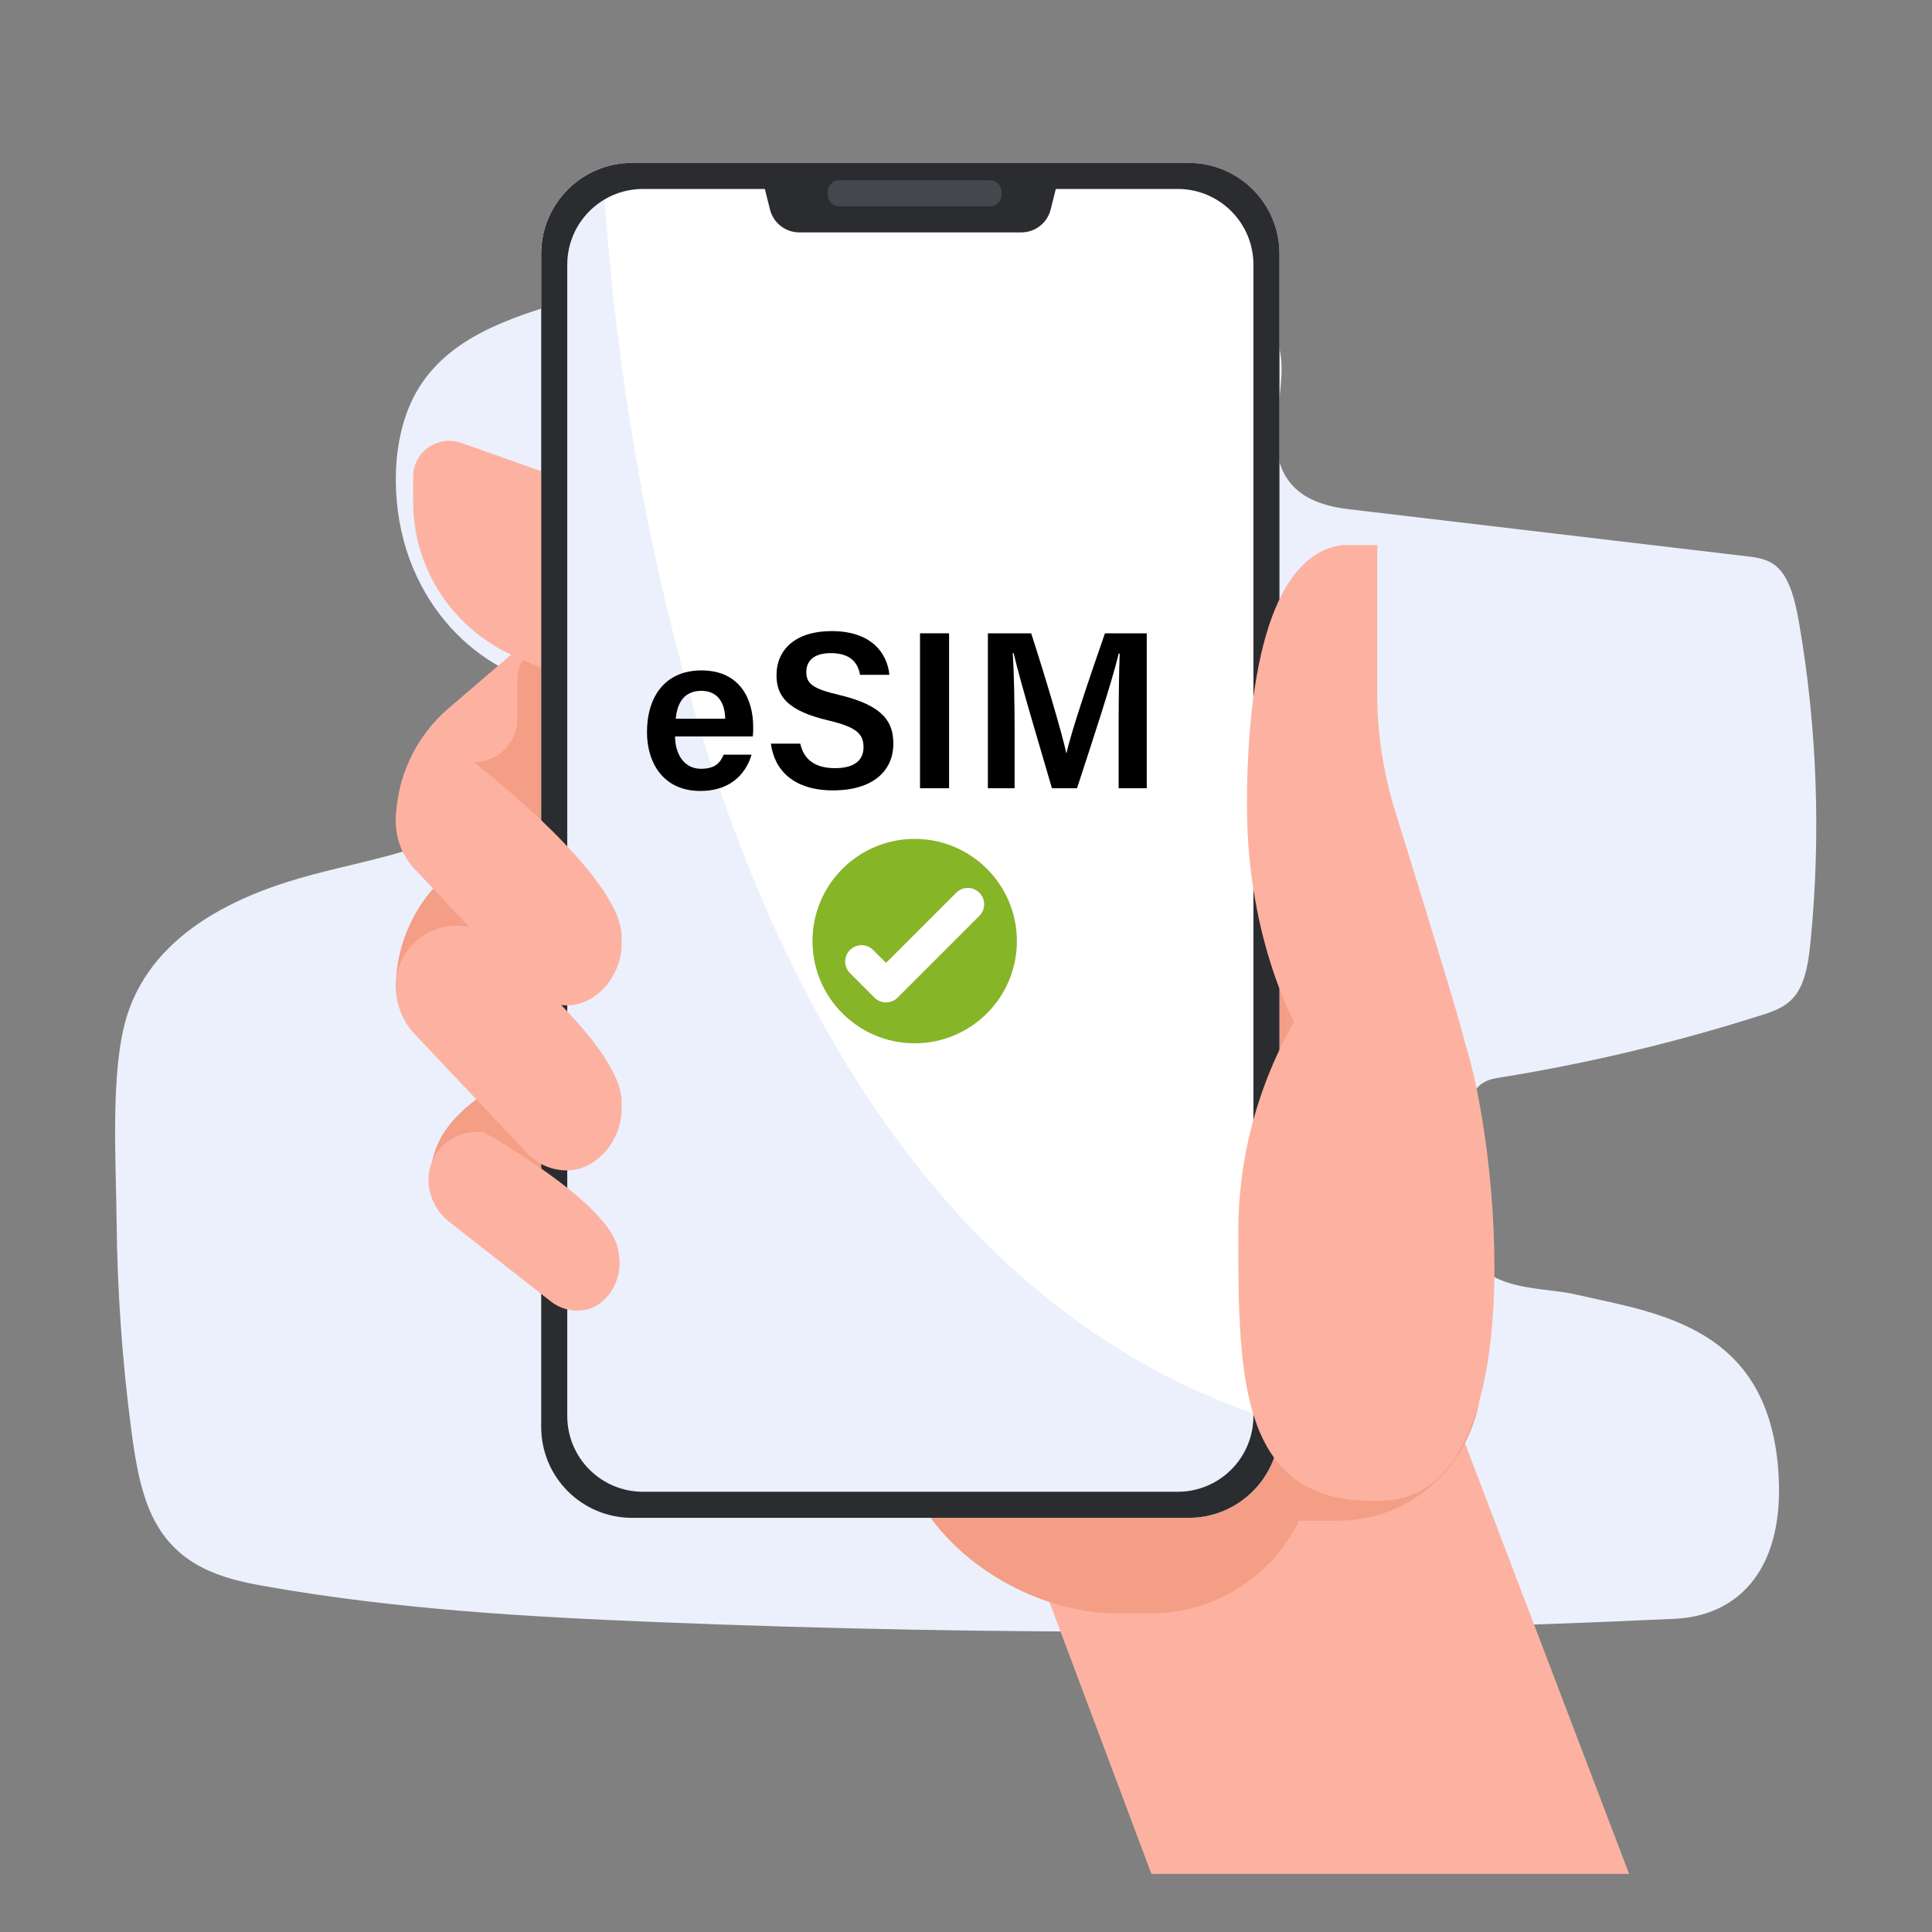
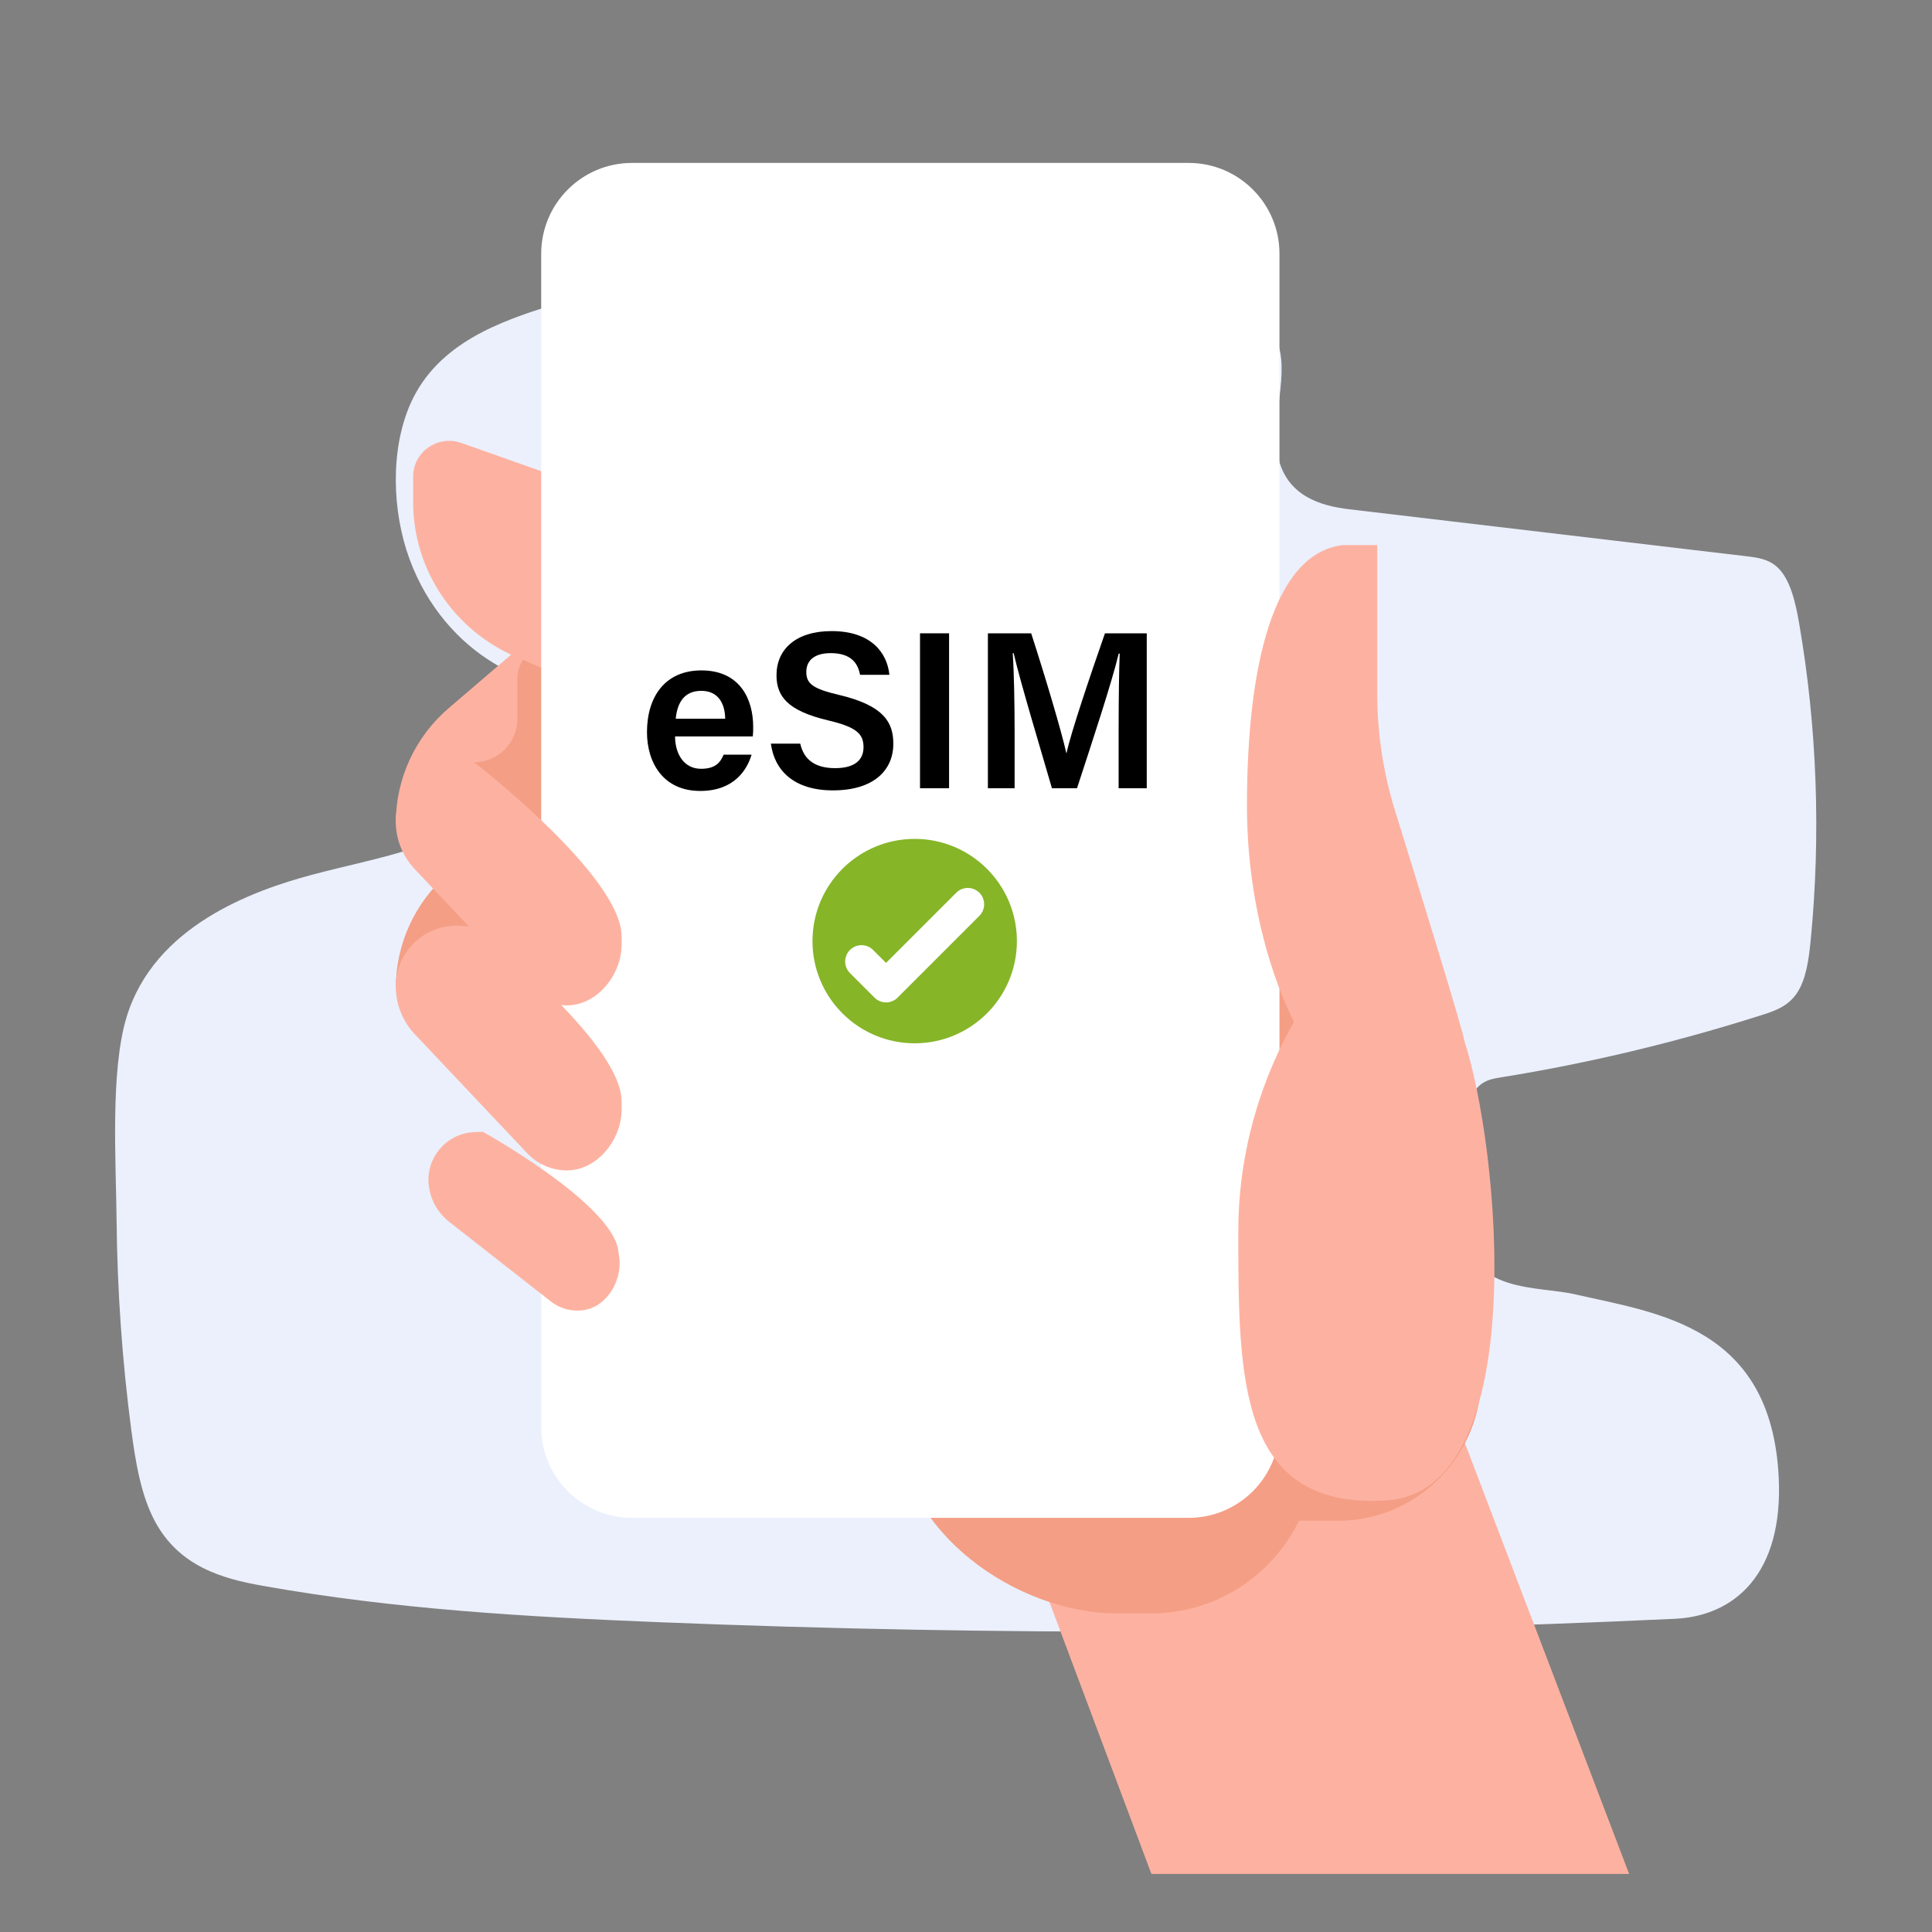
<svg xmlns="http://www.w3.org/2000/svg" version="1.1" x="0px" y="0px" viewBox="0 0 1200 1200" style="enable-background:new 0 0 1200 1200;" xml:space="preserve">
  <rect x="0" y="0" width="1200" height="1200" fill="#808080" stroke="none" />
  <style type="text/css">
	.st0{fill:#EBF0FC;}
	.st1{fill:#F49E85;}
	.st2{fill:#FDB2A1;}
	.st3{fill:#FFFFFF;}
	.st4{fill:#2B2C2F;}
	.st5{fill:#46474C;}
	.st6{fill:#86B528;}
</style>
  <g id="BACKGROUND">
    <path class="st0" d="M1040.48,1005.45c36.74-1.73,67.36-27.78,64.3-88.1c-4.75-93.65-75.02-101.63-126.09-113.33   c-25.32-5.8-62.52,0.13-73.78-41.79c-6.26-23.34-2.58-50.22,5.33-72.48c2.04-5.75,4.48-11.48,8.19-15.06   c4.05-3.91,9.1-4.76,13.94-5.54c54.64-8.79,108.95-21.79,162.64-38.92c7.58-2.42,15.58-5.27,21.03-13.3   c5.74-8.47,7.44-20.97,8.59-32.74c6.41-65.44,3.98-132.67-7.11-196.78c-2.28-13.19-5.46-27.35-13.28-34.82   c-5.58-5.33-12.55-6.27-19.2-7.06c-82.35-9.74-164.69-19.48-247.04-29.22c-17.37-2.05-38.39-8.01-44.01-31.95   c-5.61-23.87,8.19-53.11-1.5-74.04c-6.4-13.83-19.63-15.85-31.1-16.49c-93.79-5.19-187.66-7.76-281.52-7.69   c-23.47,0.02-46.93,0.2-70.4,0.54c-19.13,0.28-40.44-2.77-59.83,1.12c-2.8,0.56-5.56,1.27-8.27,2.15   c-28.9,9.42-69.33,22.34-86.39,60.74c-12.61,28.39-11.56,66.82-0.59,96.62c10.96,29.79,30.61,51.45,52.08,64.45   c13.28,8.04,29.7,16.77,32.18,37.35c2.28,18.95-9.3,35.2-20.67,45.06c-37.04,32.12-81.66,37.81-124.09,49.14   c-37.12,9.91-98.18,31.9-115.32,88.59c-10.13,33.52-6.51,89.95-6.16,125.94c0.43,43.83,3.5,87.61,9.18,130.66   c2.62,19.83,6.01,40.21,14.52,56.18c15.2,28.54,42.33,35.88,66.99,40.28c81.89,14.6,164.45,19.33,246.92,22.64   C620.14,1016.07,830.41,1015.34,1040.48,1005.45z" />
  </g>
  <g id="OBJECTS">
    <g>
      <g>
        <g>
          <rect x="715.17" y="489.6" class="st1" width="102.5" height="275.13" />
          <g>
-             <path class="st1" d="M267.41,732.36L267.41,732.36c0-22.5,11.97-38.1,32.77-52.74l42.76-33.57l64.74-5.39v70.9l-75.53,53.18       L267.41,732.36z" />
-           </g>
+             </g>
          <g>
            <path class="st1" d="M245.83,613.68L245.83,613.68c0-27.39,11.97-53.42,32.77-71.24l42.76-36.65L386.09,495v86.32l-75.53,64.74       L245.83,613.68z" />
          </g>
          <polygon class="st2" points="650.43,991.31 715.17,1163.94 1011.88,1163.94 900.84,872.63 650.43,878.02" />
          <path class="st1" d="M558.72,840.98v46.03c0,63.56,72.3,115.09,134.87,115.09h21.64c38.81,0,74.29-22.28,91.65-57.54l0,0h24.31      c49.14,0,88.98-40.47,88.98-90.39v-24.7H558.72V840.98z" />
          <g>
            <path class="st2" d="M245.83,511.18L245.83,511.18c0-27.39,11.97-53.42,32.77-71.24l42.76-36.65l64.74-10.79v86.32       l-75.53,64.74L245.83,511.18z" />
            <path class="st1" d="M339.39,400.28c-10.4,1.73-18.03,10.74-18.03,21.29v24.88c0,14.9-12.08,26.97-26.97,26.97v62.04       l16.18,8.09l75.53-64.74V392.5L339.39,400.28z" />
          </g>
        </g>
        <path class="st2" d="M396.88,314.16l-110.22-39.02c-14.62-5.18-30.04,5.48-30.04,20.76v16.06c0,41.57,24.98,79.21,63.67,95.95     l76.59,33.14V314.16z" />
      </g>
      <g>
        <path class="st3" d="M738.27,942.76H392.58c-31.17,0-56.43-25.26-56.43-56.43V157.62c0-31.17,25.26-56.43,56.43-56.43h345.69     c31.17,0,56.43,25.26,56.43,56.43v728.71C794.7,917.49,769.44,942.76,738.27,942.76z" />
-         <path class="st0" d="M374.18,104.32c-22.11,7.64-38.02,28.59-38.02,53.3v728.71c0,31.16,25.26,56.43,56.43,56.43h345.69     c31.17,0,56.43-25.26,56.43-56.43v-3C441.16,774.02,383.54,266.66,374.18,104.32z" />
        <g>
-           <path class="st4" d="M659.84,101.19H471.02h-78.44c-31.17,0-56.43,25.26-56.43,56.43v728.71c0,31.17,25.26,56.43,56.43,56.43      h345.69c31.17,0,56.43-25.26,56.43-56.43V157.62c0-31.17-25.26-56.43-56.43-56.43H659.84z M778.52,164.39v715.15      c0,25.97-21.05,47.02-47.02,47.02H399.36c-25.97,0-47.02-21.05-47.02-47.02V164.39c0-25.97,21.05-47.02,47.02-47.02h75.7      l3.18,12.73c2.09,8.37,9.62,14.25,18.25,14.25h137.86c8.63,0,16.15-5.87,18.25-14.25l3.18-12.73h75.7      C757.47,117.37,778.52,138.42,778.52,164.39z" />
-           <path class="st5" d="M615.02,128.16h-93.79c-3.9,0-7.05-3.16-7.05-7.05v-2.08c0-3.9,3.16-7.05,7.05-7.05h93.79      c3.9,0,7.05,3.16,7.05,7.05v2.08C622.07,125,618.92,128.16,615.02,128.16z" />
-         </g>
+           </g>
      </g>
      <g>
        <g>
          <path class="st2" d="M806.88,640.66c0,0-32.37-53.95-32.37-140.26s16.18-156.45,59.34-161.84h21.58v91.94      c0,24.82,3.73,49.46,11.09,73.16c15.79,50.85,42.86,138.58,42.86,142.4C909.38,690.54,833.85,726.97,806.88,640.66z" />
          <path class="st2" d="M817.67,613.68c0,0-48.55,59.34-48.55,151.05s0,172.63,91.71,167.24c91.71-5.39,70.13-221.18,48.55-285.92      C887.8,581.31,817.67,613.68,817.67,613.68z" />
        </g>
        <path class="st2" d="M386.09,581.31c-0.54-37.78-91.71-107.89-91.71-107.89l-6.63-0.74c-22.37-2.49-41.93,15.02-41.93,37.52v0     c0,11.02,4.22,21.62,11.78,29.63l69.89,74c6.41,6.79,15.33,10.63,24.67,10.63h0c18.74,0,33.93-19.03,33.93-37.76V581.31z" />
        <path class="st2" d="M386.09,683.81c-0.54-37.78-91.71-107.89-91.71-107.89l-6.63-0.74c-22.37-2.48-41.93,15.02-41.93,37.52v0     c0,11.02,4.22,21.62,11.78,29.63l69.89,74c6.41,6.79,15.33,10.63,24.67,10.63h0c18.74,0,33.93-19.03,33.93-37.76V683.81z" />
        <path class="st2" d="M383.93,776.2c-4.85-29.34-84.02-73.23-84.02-73.23l-5.24,0.2c-17.7,0.69-30.87,16.61-28.23,34.12l0,0     c1.29,8.58,5.81,16.33,12.64,21.68l63.07,49.4c5.78,4.53,13.18,6.48,20.44,5.38h0c14.58-2.2,24.18-18.78,21.98-33.37     L383.93,776.2z" />
      </g>
    </g>
    <g>
      <circle class="st6" cx="568.13" cy="584.53" r="63.48" />
      <g>
        <path class="st3" d="M550.35,622.62c-2.6,0-5.2-0.99-7.18-2.98l-15.24-15.24c-3.97-3.97-3.97-10.4,0-14.36     c3.97-3.97,10.4-3.97,14.36,0l8.05,8.05l43.6-43.6c3.97-3.97,10.4-3.97,14.36,0c3.97,3.97,3.97,10.4,0,14.36l-50.79,50.79     C555.55,621.63,552.95,622.62,550.35,622.62z" />
      </g>
    </g>
    <g>
      <path d="M419.29,457.4c0.04,10.83,5.48,20.11,16.1,20.11c9.28,0,12.07-4.16,14.09-8.79h17.34c-2.63,8.89-10.4,22.55-31.9,22.55    c-23.2,0-33.07-17.84-33.07-36.49c0-22.05,11.25-38.38,33.81-38.38c24.06,0,32.15,18.02,32.15,35c0,2.34,0,3.99-0.24,6H419.29z     M450.43,446.4c-0.14-9.48-4.34-17.31-14.85-17.31c-10.53,0-14.92,7.29-15.87,17.31H450.43z" />
      <path d="M497.04,461.88c2.34,10.31,9.6,15.23,21.7,15.23c12.45,0,17.61-5.3,17.61-13.04c0-8.46-4.68-12.54-22.11-16.66    c-24.99-5.93-31.94-14.85-31.94-28.03c0-15.92,11.86-27.4,34.2-27.4c24.65,0,34.57,13.57,35.92,27.15h-18.23    c-1.25-6.83-5.24-13.46-18.21-13.46c-9.57,0-15.17,4.1-15.17,11.74c0,7.5,4.55,10.5,20.55,14.27c27.8,6.62,33.5,17.13,33.5,30.28    c0,16.87-12.68,28.96-37.47,28.96c-24.35,0-36.38-12.44-38.58-29.03H497.04z" />
-       <path d="M589.49,393.36v96.24h-18.05v-96.24H589.49z" />
+       <path d="M589.49,393.36v96.24h-18.05v-96.24z" />
      <path d="M694.81,451.82c0-16.92,0.24-35.25,0.65-45.87h-0.61c-4.38,18.25-16.05,53.48-25.9,83.65h-15.57    c-7.47-25.75-19.54-65.62-23.79-83.89h-0.57c0.79,11.23,1.17,31.57,1.17,48.08v35.81H613.6v-96.24h26.88    c8.68,26.76,18.78,60.7,21.82,74.33h0.18c2.32-11.49,14.68-48.15,23.83-74.33h25.96v96.24h-17.47V451.82z" />
    </g>
    <g id="选中">
	</g>
  </g>
</svg>